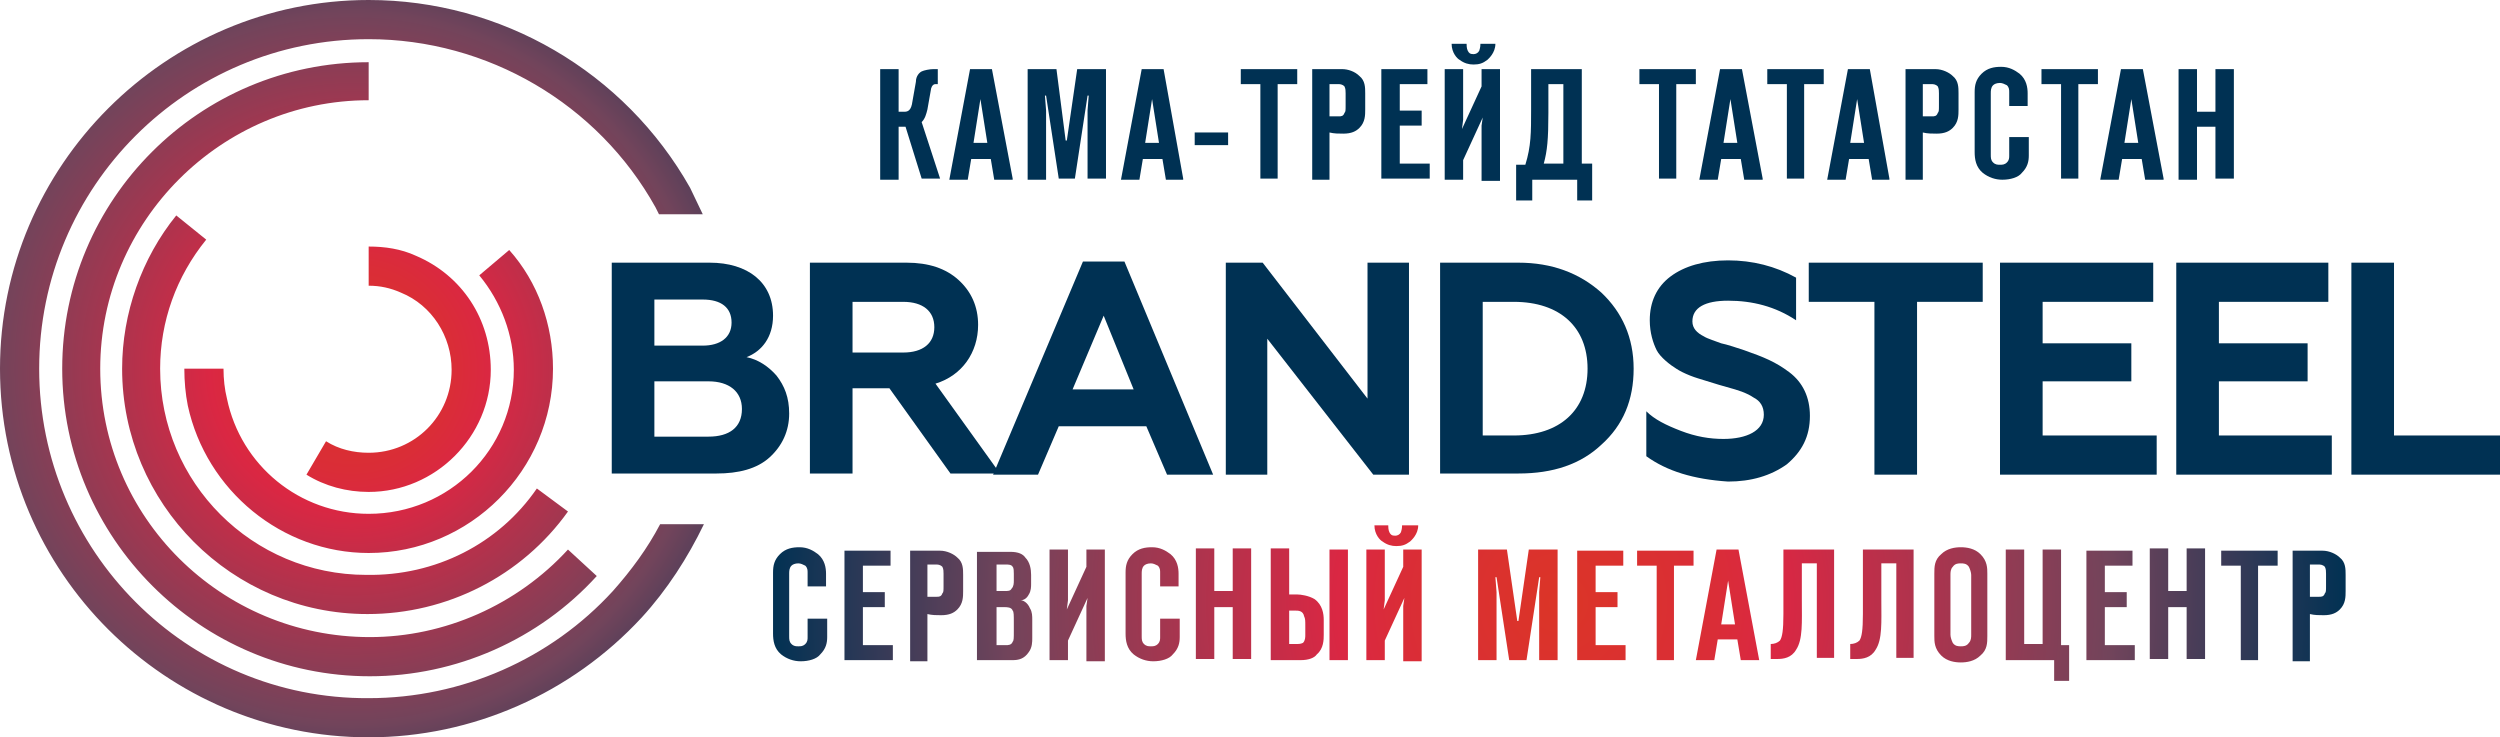
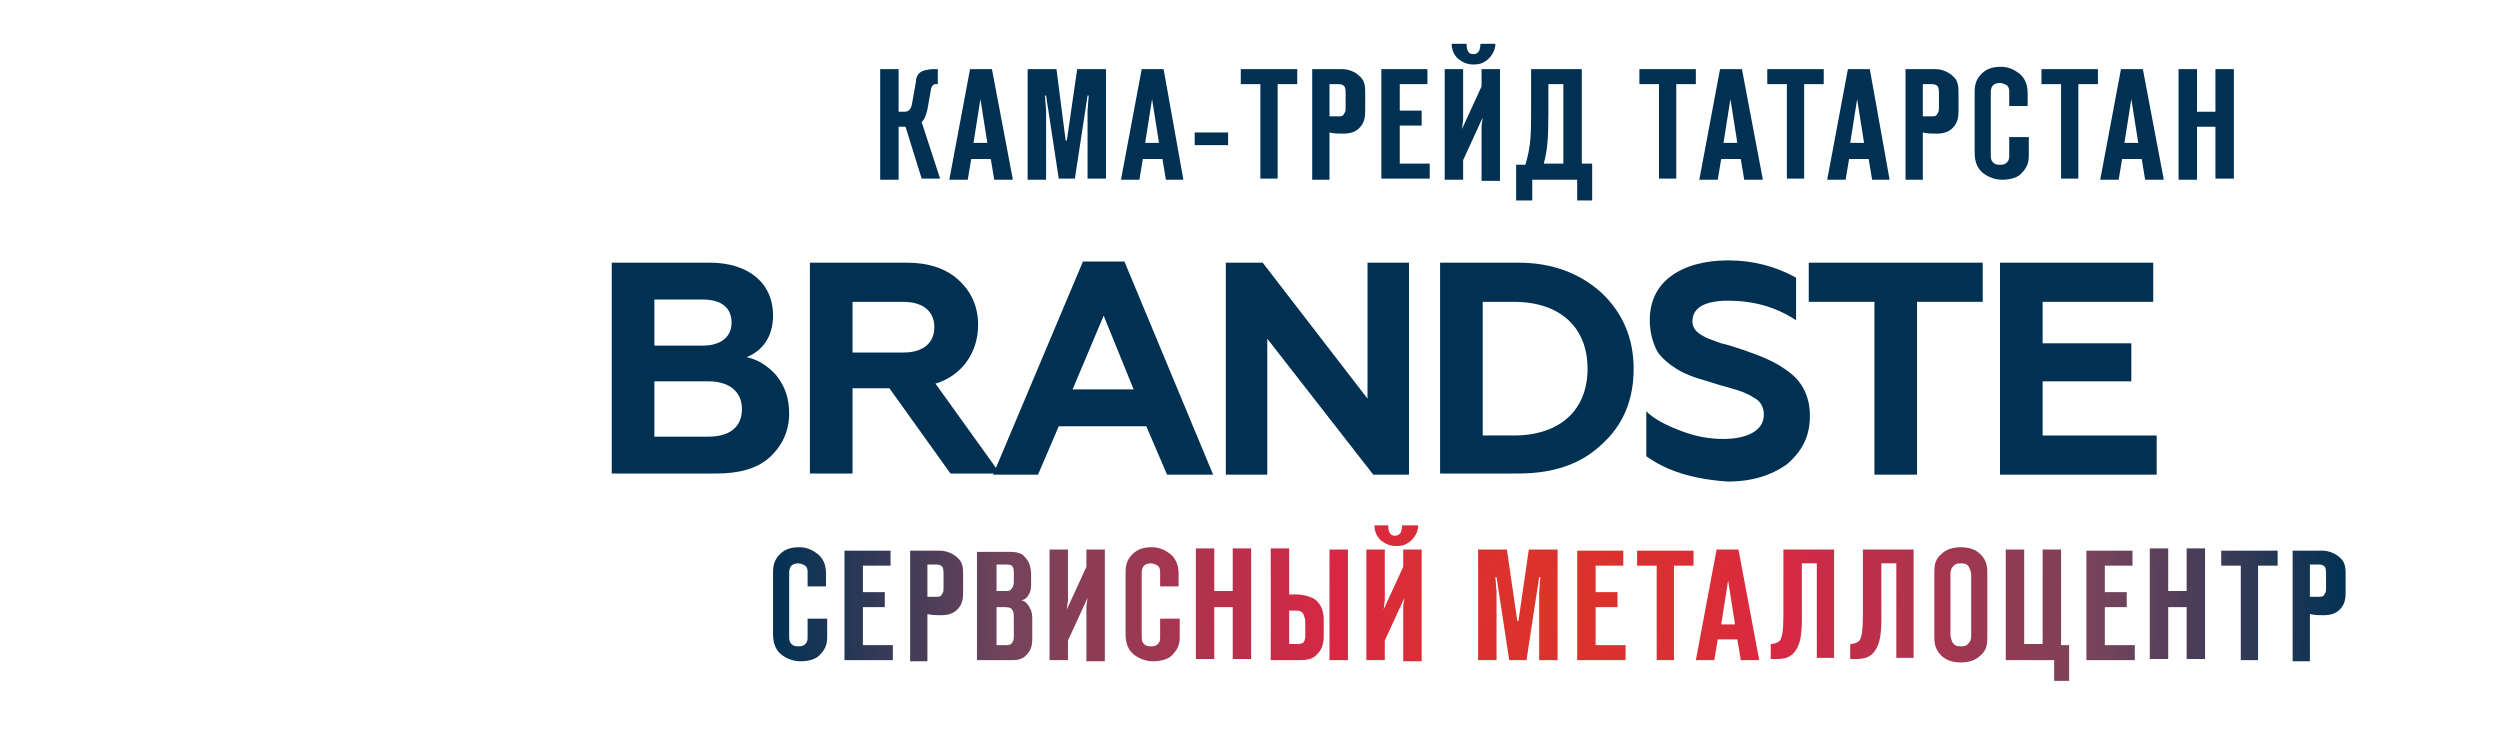
<svg xmlns="http://www.w3.org/2000/svg" width="217" height="64" viewBox="0 0 217 64" fill="none">
  <g clip-path="url(#clip0_449_39)">
    <path fill-rule="evenodd" clip-rule="evenodd" d="M53.1 41.2V22.8H61.6C64.9 22.8 67.1 24.5 67.1 27.4C67.1 29.3 66.1 30.5 64.8 31C65.8 31.2 66.7 31.8 67.4 32.6C68.1 33.5 68.5 34.5 68.5 35.9C68.5 37.4 67.9 38.7 66.8 39.7C65.7 40.7 64.1 41.1 62.2 41.1H53.1V41.2ZM56.8 30H61C62.5 30 63.5 29.3 63.5 28C63.5 26.7 62.6 26 61 26H56.8V30ZM56.8 37.9H61.5C63.3 37.9 64.4 37.1 64.4 35.5C64.4 34 63.3 33.1 61.5 33.1H56.8V37.9Z" fill="#003153" />
    <path fill-rule="evenodd" clip-rule="evenodd" d="M70.3 41.2V22.8H78.7C80.6 22.8 82.1 23.3 83.2 24.3C84.3 25.3 84.9 26.6 84.9 28.2C84.9 30.6 83.5 32.6 81.2 33.3L86.8 41.1H82.5L77.2 33.7H74V41.1H70.3V41.2ZM74 30.6H78.4C80.1 30.6 81.1 29.8 81.1 28.4C81.1 27 80.1 26.2 78.4 26.2H74V30.6Z" fill="#003153" />
    <path fill-rule="evenodd" clip-rule="evenodd" d="M86.2 41.2L94 22.7H97.6L105.3 41.2H101.3L99.5 37H91.9L90.1 41.2H86.2ZM93.1 33.8H98.4L95.8 27.4L93.1 33.8Z" fill="#003153" />
    <path fill-rule="evenodd" clip-rule="evenodd" d="M106.4 41.2V22.8H109.6L118.7 34.6V22.8H122.3V41.2H119.2L110 29.4V41.2H106.4Z" fill="#003153" />
    <path fill-rule="evenodd" clip-rule="evenodd" d="M125 41.2V22.8H131.8C134.7 22.8 137.1 23.7 139 25.4C140.8 27.1 141.8 29.3 141.8 32C141.8 34.7 140.9 36.9 139 38.6C137.2 40.3 134.8 41.1 131.8 41.1H125V41.2ZM128.7 37.8H131.4C135.4 37.8 137.8 35.6 137.8 32C137.8 28.4 135.4 26.2 131.4 26.2H128.7V37.8Z" fill="#003153" />
    <path fill-rule="evenodd" clip-rule="evenodd" d="M142.9 39.6V35.7C143.6 36.4 144.6 36.9 145.9 37.4C147.2 37.9 148.4 38.1 149.6 38.1C151.6 38.1 153.1 37.4 153.1 36C153.1 35.3 152.8 34.8 152.2 34.5C151.9 34.3 151.7 34.2 151.2 34L150.6 33.8L149.2 33.4L147.9 33C147.6 32.9 147.2 32.8 146.7 32.6C146.2 32.4 145.8 32.2 145.5 32C145 31.7 144.1 31 143.8 30.4C143.5 29.8 143.2 28.9 143.2 27.8C143.2 26.2 143.8 24.9 145 24C146.2 23.1 147.9 22.6 150 22.6C152.1 22.6 154.1 23.1 155.9 24.1V27.8C154.1 26.6 152.1 26.1 150 26.1C148 26.1 146.9 26.7 146.9 27.9C146.9 28.5 147.3 28.9 147.9 29.2C148.2 29.4 148.9 29.6 149.4 29.8C149.9 29.9 150.8 30.2 151.4 30.4C153.1 31 154.1 31.4 155.3 32.3C156.5 33.2 157.1 34.5 157.1 36.1C157.1 37.9 156.4 39.2 155.1 40.3C153.7 41.3 152 41.8 150 41.8C147 41.6 144.7 40.9 142.9 39.6Z" fill="#003153" />
    <path fill-rule="evenodd" clip-rule="evenodd" d="M157 22.8H172.1V26.2H166.4V41.2H162.7V26.2H157V22.8Z" fill="#003153" />
    <path fill-rule="evenodd" clip-rule="evenodd" d="M173.6 41.2V22.8H186.9V26.2H177.3V29.8H185V33.1H177.3V37.8H187.2V41.2H173.6Z" fill="#003153" />
-     <path fill-rule="evenodd" clip-rule="evenodd" d="M188.9 41.2V22.8H202.1V26.2H192.6V29.8H200.3V33.1H192.6V37.8H202.4V41.2H188.9Z" fill="#003153" />
-     <path fill-rule="evenodd" clip-rule="evenodd" d="M204.1 41.2V22.8H207.8V37.8H217V41.2H204.1Z" fill="#003153" />
-     <path fill-rule="evenodd" clip-rule="evenodd" d="M46.6 42.4L49.3 44.4C45.3 50 38.8 53.3 31.9 53.3C20.1 53.3 10.6 43.7 10.6 32C10.6 27.2 12.3 22.4 15.3 18.7L17.9 20.8C15.3 24 13.9 27.9 13.9 32C13.9 41.9 21.9 49.9 31.8 49.9C37.8 50 43.3 47.2 46.6 42.4ZM57.3 45.5C56.2 47.6 54.8 49.5 53.2 51.3C47.8 57.2 40.1 60.6 32 60.6C16.2 60.7 3.4 47.8 3.4 32C3.4 16.2 16.2 3.4 32 3.4C42.3 3.4 51.9 9 56.9 18C57 18.2 57.1 18.4 57.2 18.6H61C60.6 17.8 60.3 17.1 59.9 16.3C54.2 6.2 43.5 0 32 0C14.4 0 0 14.4 0 32C0 49.7 14.4 64 32 64C41 64 49.6 60.2 55.7 53.6C57.9 51.2 59.7 48.4 61.1 45.5H57.3ZM41.6 23.9C43.5 26.2 44.6 29.1 44.6 32.1C44.6 39 39 44.6 32 44.6C26 44.6 20.9 40.4 19.7 34.6C19.5 33.8 19.4 32.9 19.4 32H16C16 33.1 16.1 34.2 16.3 35.2C17.9 42.6 24.5 48 32 48C40.8 48 48 40.8 48 32C48 28.2 46.7 24.5 44.2 21.7L41.6 23.9ZM36.1 22.2C34.8 21.6 33.4 21.4 32 21.4V24.8C33 24.8 33.9 25 34.8 25.4C37.5 26.5 39.2 29.2 39.2 32.1C39.2 36.1 36 39.3 32 39.3C30.7 39.3 29.4 39 28.3 38.3L26.6 41.2C28.2 42.2 30.1 42.7 32 42.7C37.8 42.7 42.6 37.9 42.6 32.1C42.6 27.7 40.1 23.9 36.1 22.2ZM5.4 32C5.4 46.7 17.4 58.7 32.1 58.7C39.6 58.7 46.8 55.5 51.8 50L49.3 47.7C44.9 52.5 38.6 55.3 32.1 55.3C19.2 55.3 8.7 44.9 8.7 32C8.7 19.2 19.2 8.7 32 8.7V5.4C17.3 5.4 5.4 17.3 5.4 32Z" fill="url(#paint0_radial_449_39)" />
    <path fill-rule="evenodd" clip-rule="evenodd" d="M71.7 53.7H70.1V55.3C70.1 55.5 70.1 55.7 69.9 55.9C69.7 56.1 69.5 56.1 69.3 56.1C69.1 56.1 68.9 56.1 68.7 55.9C68.5 55.7 68.5 55.5 68.5 55.2V49.8C68.5 49.6 68.5 49.3 68.7 49.1C68.8 49 69 48.9 69.3 48.9C69.5 48.9 69.7 49 69.9 49.1C70.1 49.3 70.1 49.5 70.1 49.7V50.9H71.7V49.8C71.7 49.3 71.6 48.6 71 48.1C70.6 47.8 70.1 47.5 69.4 47.5C68.8 47.5 68.2 47.6 67.7 48.1C67.2 48.6 67.1 49.1 67.1 49.7V55C67.1 55.6 67.2 56.3 67.8 56.8C68.3 57.2 68.9 57.4 69.5 57.4C70.2 57.4 70.9 57.2 71.2 56.8C71.7 56.3 71.8 55.8 71.8 55.3V53.7H71.7ZM73.3 57.3H77.5V56H74.9V52.7H76.8V51.4H74.9V49.1H77.3V47.8H73.3V57.3ZM80.5 57.3V53.3C80.9 53.4 81.3 53.4 81.7 53.4C82.4 53.4 82.8 53.2 83.1 52.9C83.6 52.4 83.6 51.8 83.6 51.3V49.9C83.6 49.4 83.6 48.8 83.1 48.4C82.8 48.1 82.2 47.8 81.6 47.8H79V57.4H80.5V57.3ZM80.5 51.9V49H81.2C81.4 49 81.6 49 81.8 49.2C81.9 49.4 81.9 49.6 81.9 49.8V50.8C81.9 51.3 81.9 51.4 81.8 51.5C81.7 51.8 81.5 51.8 81.3 51.8H80.5V51.9ZM84.9 57.3H87.9C88.4 57.3 88.9 57.2 89.3 56.6C89.6 56.2 89.6 55.7 89.6 55.4V53.8C89.6 53.5 89.6 53.1 89.4 52.8C89.2 52.3 88.8 52.1 88.6 52.1C88.8 52.1 89.1 52 89.3 51.6C89.5 51.3 89.5 50.9 89.5 50.7V49.9C89.5 49.4 89.4 48.8 89 48.4C88.8 48.1 88.4 47.9 87.7 47.9H84.8V57.3H84.9ZM86.5 55.9V52.7H87.2C87.4 52.7 87.8 52.7 87.9 53C88 53.1 88 53.4 88 54V54.8C88 55.4 88 55.6 87.9 55.7C87.8 56 87.5 56 87.3 56H86.5V55.9ZM86.5 51.4V49H87.3C87.5 49 87.8 49 87.9 49.2C88 49.3 88 49.6 88 49.8V50.4C88 50.6 88 50.9 87.8 51.1C87.7 51.3 87.5 51.3 87.2 51.3H86.5V51.4ZM95.9 57.3V47.7H94.3V49.2L92.6 52.9L92.7 52.1V47.7H91.1V57.3H92.7V55.6L94.4 51.9L94.3 52.6V57.4H95.9V57.3ZM102.3 53.7H100.7V55.3C100.7 55.5 100.7 55.7 100.5 55.9C100.3 56.1 100.1 56.1 99.9 56.1C99.7 56.1 99.5 56.1 99.3 55.9C99.1 55.7 99.1 55.5 99.1 55.2V49.8C99.1 49.6 99.1 49.3 99.3 49.1C99.4 49 99.6 48.9 99.9 48.9C100.1 48.9 100.3 49 100.5 49.1C100.7 49.3 100.7 49.5 100.7 49.7V50.9H102.3V49.8C102.3 49.3 102.2 48.6 101.6 48.1C101.2 47.8 100.7 47.5 100 47.5C99.4 47.5 98.8 47.6 98.3 48.1C97.8 48.6 97.7 49.1 97.7 49.7V55C97.7 55.6 97.8 56.3 98.4 56.8C98.9 57.2 99.5 57.4 100.1 57.4C100.8 57.4 101.5 57.2 101.8 56.8C102.3 56.3 102.4 55.8 102.4 55.3V53.7H102.3ZM107 52.7V57.2H108.6V47.6H107V51.3H105.4V47.6H103.8V57.2H105.4V52.7H107ZM110.3 57.3H112.9C113.6 57.3 114.1 57.1 114.3 56.8C114.9 56.3 114.9 55.5 114.9 55.1V53.8C114.9 53.3 114.8 52.5 114.1 52C113.6 51.7 112.9 51.6 112.6 51.6H111.9V47.6H110.3V57.3ZM111.9 53H112.4C112.7 53 113.1 53 113.2 53.5C113.3 53.7 113.3 53.9 113.3 54.3V55.1C113.3 55.3 113.3 55.6 113.1 55.8C112.9 55.9 112.7 55.9 112.6 55.9H111.9V53ZM115.4 57.3H117V47.7H115.4V57.3ZM123.4 57.3V47.7H121.8V49.2L120.1 52.9L120.2 52.1V47.7H118.6V57.3H120.2V55.6L121.9 51.9L121.8 52.6V57.4H123.4V57.3ZM121.7 45.6C121.7 45.7 121.7 45.9 121.6 46.2C121.5 46.4 121.3 46.5 121.1 46.5C120.8 46.5 120.7 46.4 120.6 46.2C120.5 46 120.5 45.7 120.5 45.6H119.3C119.3 46.4 119.8 46.9 120 47C120.4 47.3 120.8 47.4 121.2 47.4C121.7 47.4 122 47.3 122.4 47C122.5 46.9 123.1 46.4 123.1 45.6H121.7ZM132.5 57.3L133.6 50.1H133.7L133.6 51.4V57.3H135.2V47.7H132.7L131.8 53.9H131.7L130.8 47.7H128.3V57.3H129.9V51.4L129.8 50.1H129.9L131 57.3H132.5ZM136.9 57.3H141.1V56H138.5V52.7H140.4V51.4H138.5V49.1H140.9V47.8H136.9V57.3ZM145.3 57.3V49.1H147V47.8H142.1V49.1H143.8V57.3H145.3ZM152.7 57.3L150.9 47.7H149L147.2 57.3H148.8L149.1 55.5H150.8L151.1 57.3H152.7ZM149.4 54.2L150 50.4L150.6 54.2H149.4ZM159.2 57.3V47.7H154.8V53.3C154.8 54.7 154.7 55.3 154.5 55.6C154.3 55.8 154 55.9 153.7 55.9V57.2H154.3C154.8 57.2 155.5 57.1 155.9 56.4C156.5 55.5 156.4 54 156.4 52.1V48.9H157.7V57.1H159.2V57.3ZM166.1 57.3V47.7H161.7V53.3C161.7 54.7 161.6 55.3 161.4 55.6C161.2 55.8 160.9 55.9 160.6 55.9V57.2H161.2C161.7 57.2 162.4 57.1 162.8 56.4C163.4 55.5 163.3 54 163.3 52.1V48.9H164.6V57.1H166.1V57.3ZM172.5 49.8C172.5 49.3 172.5 48.7 171.9 48.1C171.4 47.6 170.7 47.5 170.2 47.5C169.7 47.5 169 47.6 168.5 48.1C167.9 48.6 167.9 49.2 167.9 49.8V55.2C167.9 55.7 167.9 56.3 168.5 56.9C169 57.4 169.7 57.5 170.2 57.5C170.7 57.5 171.4 57.4 171.9 56.9C172.5 56.4 172.5 55.8 172.5 55.2V49.8ZM169.3 49.9C169.3 49.7 169.3 49.4 169.5 49.2C169.7 48.9 170 48.9 170.2 48.9C170.4 48.9 170.7 48.9 170.9 49.2C171 49.4 171.1 49.7 171.1 49.9V55.1C171.1 55.3 171.1 55.6 170.9 55.8C170.7 56.1 170.4 56.1 170.2 56.1C170 56.1 169.7 56.1 169.5 55.8C169.4 55.6 169.3 55.3 169.3 55.1V49.9ZM178.9 55.9V47.7H177.3V55.9H175.7V47.7H174.1V57.3H178.3V59.1H179.6V56H178.9V55.9ZM181.1 57.3H185.3V56H182.7V52.7H184.6V51.4H182.7V49.1H185.1V47.8H181.1V57.3ZM189.8 52.7V57.2H191.4V47.6H189.8V51.3H188.2V47.6H186.6V57.2H188.2V52.7H189.8ZM196 57.3V49.1H197.7V47.8H192.8V49.1H194.5V57.3H196ZM200.5 57.3V53.3C200.9 53.4 201.3 53.4 201.7 53.4C202.4 53.4 202.8 53.2 203.1 52.9C203.6 52.4 203.6 51.8 203.6 51.3V49.9C203.6 49.4 203.6 48.8 203.1 48.4C202.8 48.1 202.2 47.8 201.6 47.8H199V57.4H200.5V57.3ZM200.5 51.9V49H201.2C201.4 49 201.6 49 201.8 49.2C201.9 49.4 201.9 49.6 201.9 49.8V50.8C201.9 51.3 201.9 51.4 201.8 51.5C201.7 51.8 201.5 51.8 201.3 51.8H200.5V51.9Z" fill="url(#paint1_radial_449_39)" />
    <path fill-rule="evenodd" clip-rule="evenodd" d="M78 15.5V11H78.6L80 15.5H81.6L80 10.6C80.3 10.3 80.4 9.9 80.5 9.5L80.8 7.8C80.8 7.7 80.9 7.3 81.2 7.3H81.4V6H81C80.7 6 80.2 6.1 80 6.2C79.8 6.3 79.5 6.6 79.5 7.1L79.2 8.8C79.1 9.6 78.8 9.7 78.5 9.7H78V6H76.4V15.6H78V15.5ZM87.9 15.5L86.1 6H84.2L82.4 15.6H84L84.3 13.8H86L86.3 15.6H87.9V15.5ZM84.5 12.4L85.1 8.6L85.7 12.4H84.5ZM93.3 15.5L94.4 8.3H94.5L94.4 9.6V15.5H96V6H93.5L92.6 12.2H92.5L91.7 6H89.2V15.6H90.8V9.6L90.7 8.3H90.8L91.9 15.5H93.3ZM102.7 15.5L101 6H99.1L97.3 15.6H98.9L99.2 13.8H100.9L101.2 15.6H102.7V15.5ZM99.4 12.4L100 8.6L100.6 12.4H99.4ZM103.7 12.6H106.6V11.5H103.7V12.6ZM110.9 15.5V7.3H112.6V6H107.7V7.3H109.4V15.5H110.9ZM115.4 15.5V11.5C115.8 11.6 116.2 11.6 116.6 11.6C117.3 11.6 117.7 11.4 118 11.1C118.5 10.6 118.5 10 118.5 9.5V8.1C118.5 7.6 118.5 7 118 6.6C117.6 6.2 117 6 116.5 6H113.9V15.6H115.4V15.5ZM115.4 10.2V7.3H116.1C116.3 7.3 116.5 7.3 116.7 7.5C116.8 7.7 116.8 7.9 116.8 8.1V9.1C116.8 9.6 116.8 9.7 116.7 9.8C116.6 10.1 116.4 10.1 116.2 10.1H115.4V10.2ZM119.9 15.5H124.1V14.2H121.5V10.9H123.4V9.6H121.5V7.3H123.9V6H119.9V15.5ZM130.2 15.5V6H128.6V7.5L126.9 11.2L127 10.4V6H125.4V15.6H127V13.9L128.7 10.2L128.6 10.9V15.7H130.2V15.5ZM128.5 3.8C128.5 3.9 128.5 4.1 128.4 4.4C128.3 4.6 128.1 4.7 127.9 4.7C127.6 4.7 127.5 4.6 127.4 4.4C127.3 4.2 127.3 3.9 127.3 3.8H126C126 4.6 126.5 5.1 126.7 5.2C127.1 5.5 127.5 5.6 127.9 5.6C128.4 5.6 128.7 5.5 129.1 5.2C129.2 5.1 129.8 4.6 129.8 3.8H128.5ZM138.2 17.3V14.2H137.3V6H132.9V9.5C132.9 11.5 132.9 12.7 132.4 14.3H131.6V17.4H133V15.6H136.9V17.4H138.2V17.3ZM134 14.2C134.3 13.1 134.4 12.1 134.4 9.8V7.3H135.7V14.2H134ZM145.5 15.5V7.3H147.2V6H142.3V7.3H144V15.5H145.5ZM153 15.5L151.2 6H149.3L147.5 15.6H149.1L149.4 13.8H151.1L151.4 15.6H153V15.5ZM149.6 12.4L150.2 8.6L150.8 12.4H149.6ZM156.6 15.5V7.3H158.3V6H153.4V7.3H155.1V15.5H156.6ZM164 15.5L162.3 6H160.4L158.6 15.6H160.2L160.5 13.8H162.2L162.5 15.6H164V15.5ZM160.6 12.4L161.2 8.6L161.8 12.4H160.6ZM166.9 15.5V11.5C167.3 11.6 167.7 11.6 168.1 11.6C168.8 11.6 169.2 11.4 169.5 11.1C170 10.6 170 10 170 9.5V8.1C170 7.6 170 7 169.5 6.6C169.2 6.3 168.6 6 168 6H165.4V15.6H166.9V15.5ZM166.9 10.2V7.3H167.6C167.8 7.3 168 7.3 168.2 7.5C168.3 7.7 168.3 7.9 168.3 8.1V9.1C168.3 9.6 168.3 9.7 168.2 9.8C168.1 10.1 167.9 10.1 167.7 10.1H166.9V10.2ZM176 11.9H174.4V13.5C174.4 13.7 174.4 13.9 174.2 14.1C174 14.3 173.8 14.3 173.6 14.3C173.4 14.3 173.2 14.3 173 14.1C172.8 13.9 172.8 13.7 172.8 13.4V8.1C172.8 7.9 172.8 7.6 173 7.4C173.1 7.3 173.3 7.2 173.6 7.2C173.8 7.2 174 7.3 174.2 7.4C174.4 7.6 174.4 7.8 174.4 8V9.2H176V8.1C176 7.6 175.9 6.9 175.3 6.4C174.9 6.1 174.4 5.8 173.7 5.8C173.1 5.8 172.5 5.9 172 6.4C171.5 6.9 171.4 7.4 171.4 8V13.2C171.4 13.8 171.5 14.5 172.1 15C172.6 15.4 173.2 15.6 173.8 15.6C174.5 15.6 175.2 15.4 175.5 15C176 14.5 176.1 14 176.1 13.5V11.9H176ZM180.4 15.5V7.3H182.1V6H177.2V7.3H178.9V15.5H180.4ZM187.8 15.5L186 6H184.1L182.3 15.6H183.9L184.2 13.8H185.9L186.2 15.6H187.8V15.5ZM184.4 12.4L185 8.6L185.6 12.4H184.4ZM192.3 11V15.5H193.9V6H192.3V9.7H190.7V6H189.1V15.6H190.7V11H192.3Z" fill="#003153" />
  </g>
  <defs>
    <radialGradient id="paint0_radial_449_39" cx="0" cy="0" r="1" gradientUnits="userSpaceOnUse" gradientTransform="translate(30.524 32.019) scale(44.237)">
      <stop stop-color="#DB3527" />
      <stop offset="0.2" stop-color="#DA2D37" />
      <stop offset="0.28" stop-color="#DA2743" />
      <stop offset="0.7" stop-color="#72445B" />
      <stop offset="1" stop-color="#003153" />
    </radialGradient>
    <radialGradient id="paint1_radial_449_39" cx="0" cy="0" r="1" gradientUnits="userSpaceOnUse" gradientTransform="translate(135.282 52.309) scale(68.563 68.563)">
      <stop stop-color="#DB3527" />
      <stop offset="0.2" stop-color="#DA2D37" />
      <stop offset="0.28" stop-color="#DA2743" />
      <stop offset="0.7" stop-color="#72445B" />
      <stop offset="1" stop-color="#003153" />
    </radialGradient>
    <clipPath id="clip0_449_39">
      <rect width="217" height="64" fill="white" />
    </clipPath>
  </defs>
</svg>